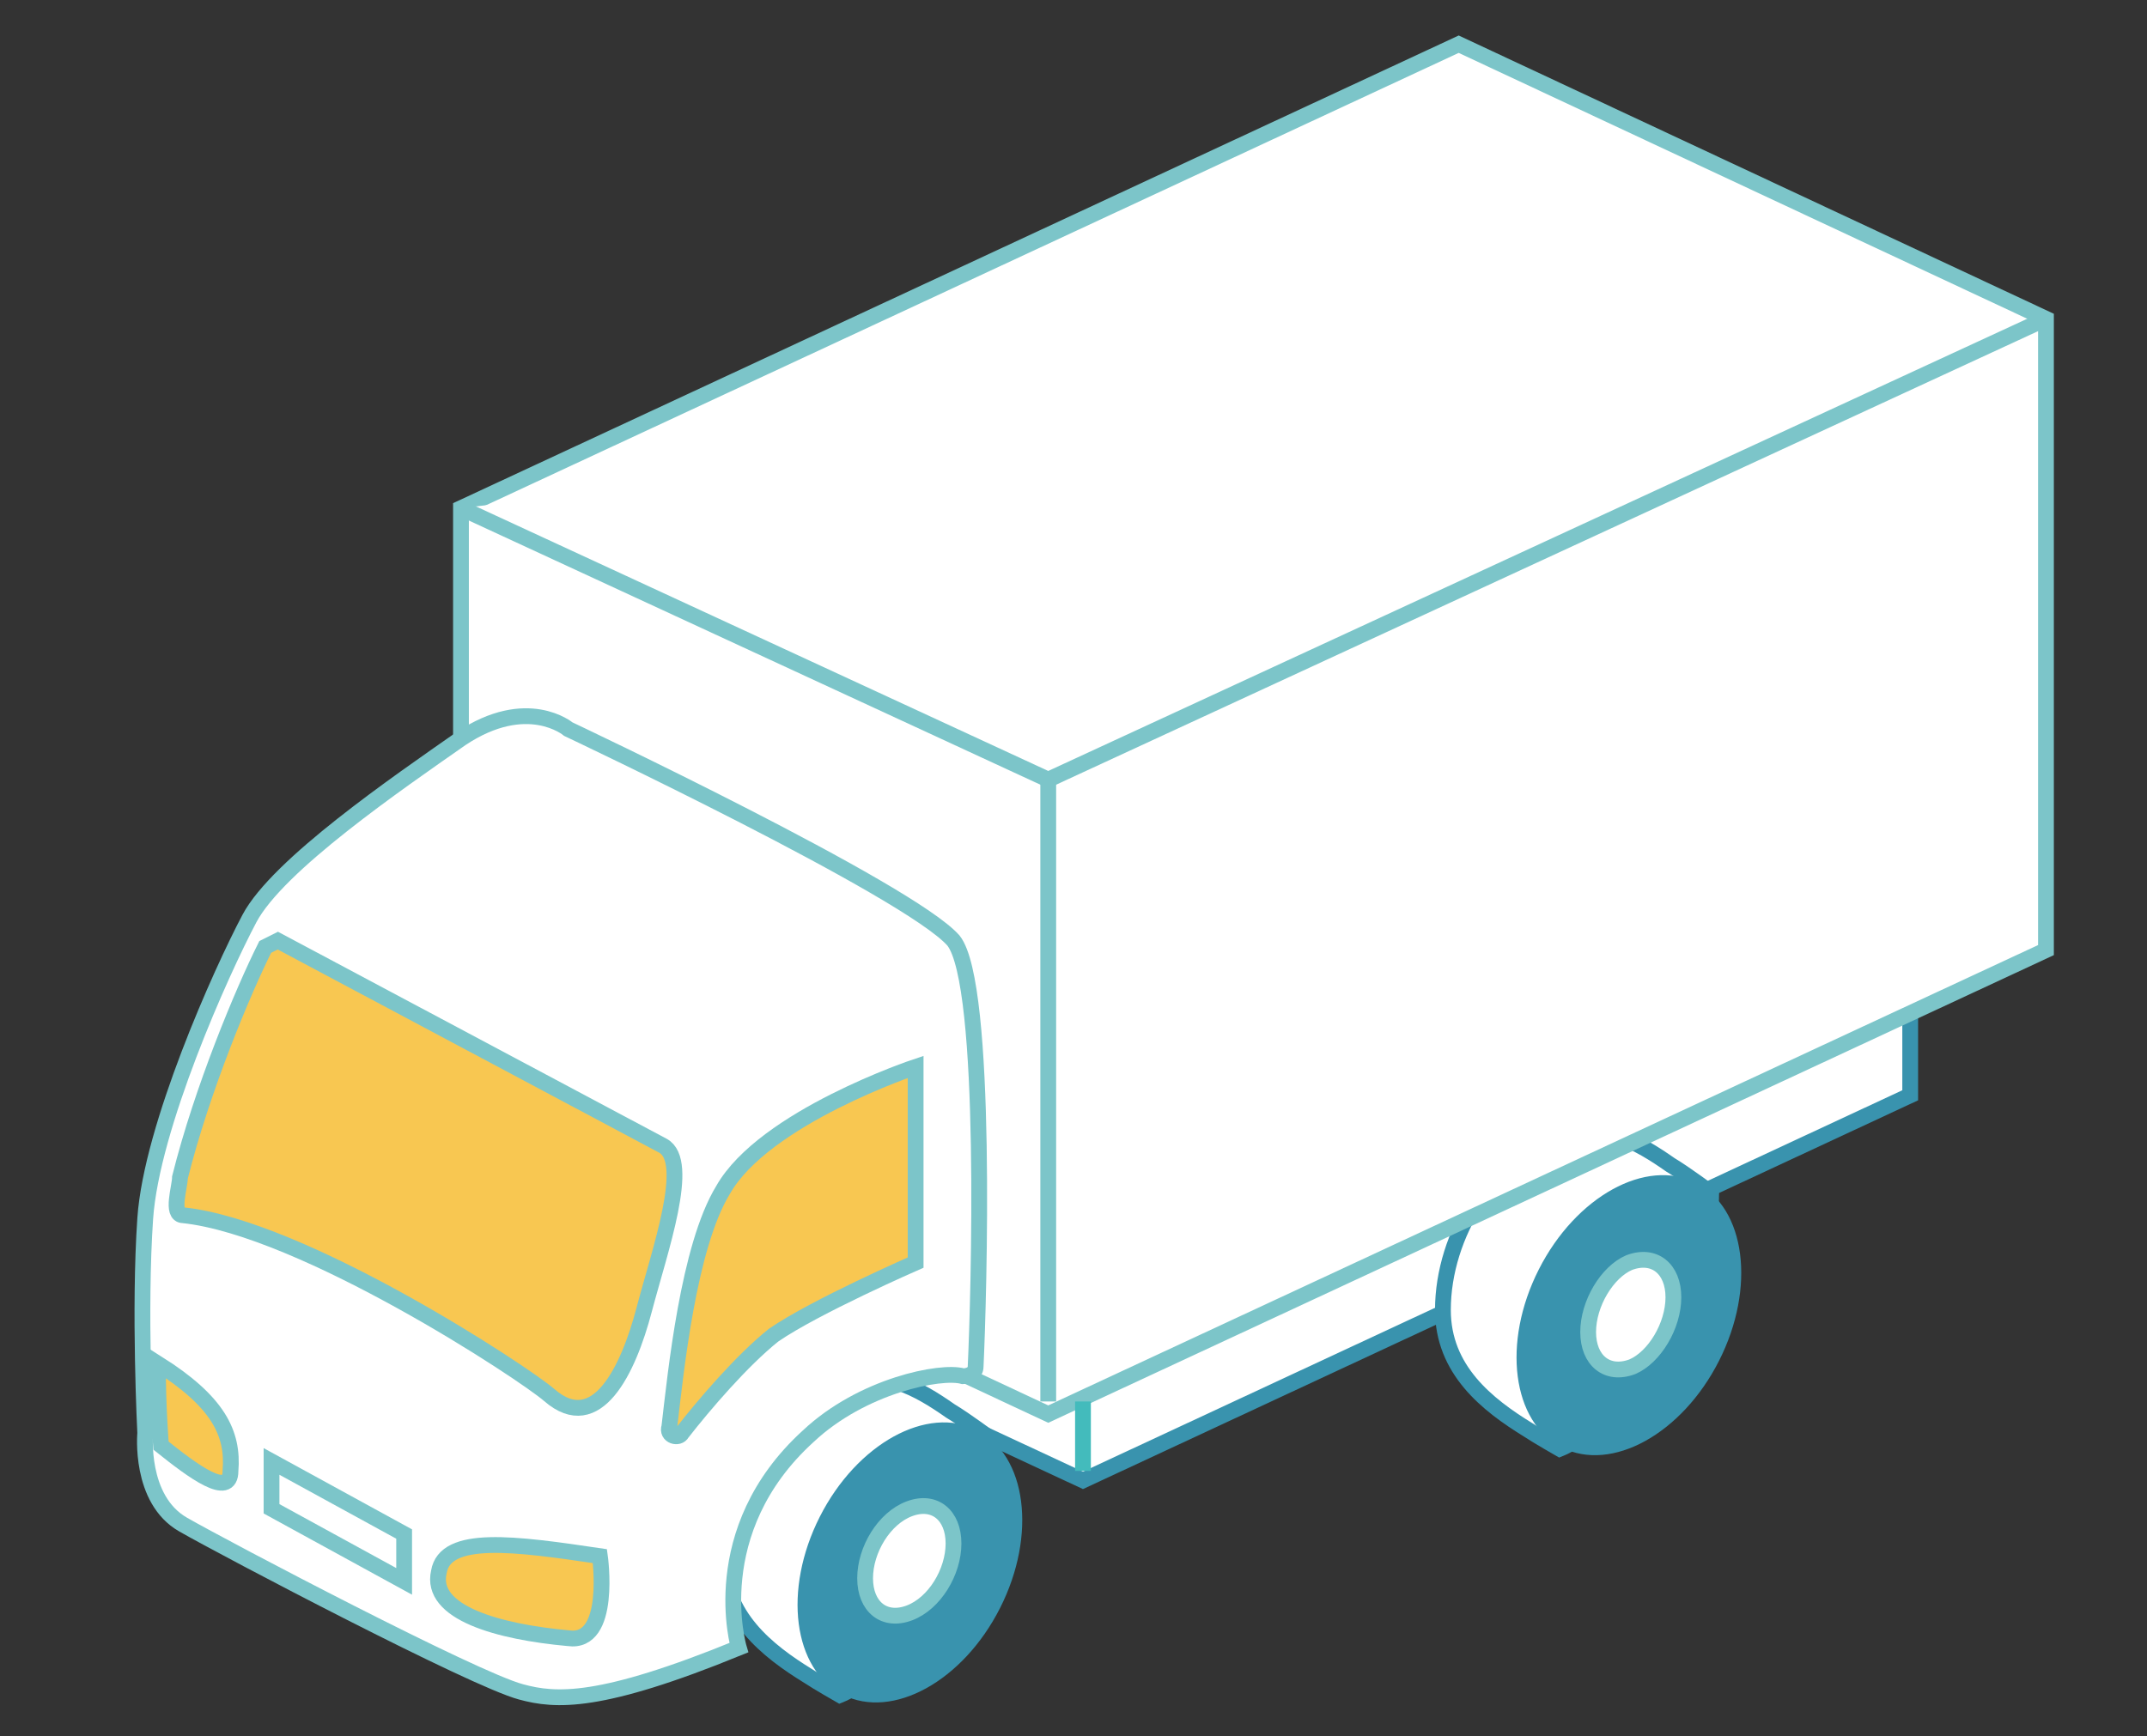
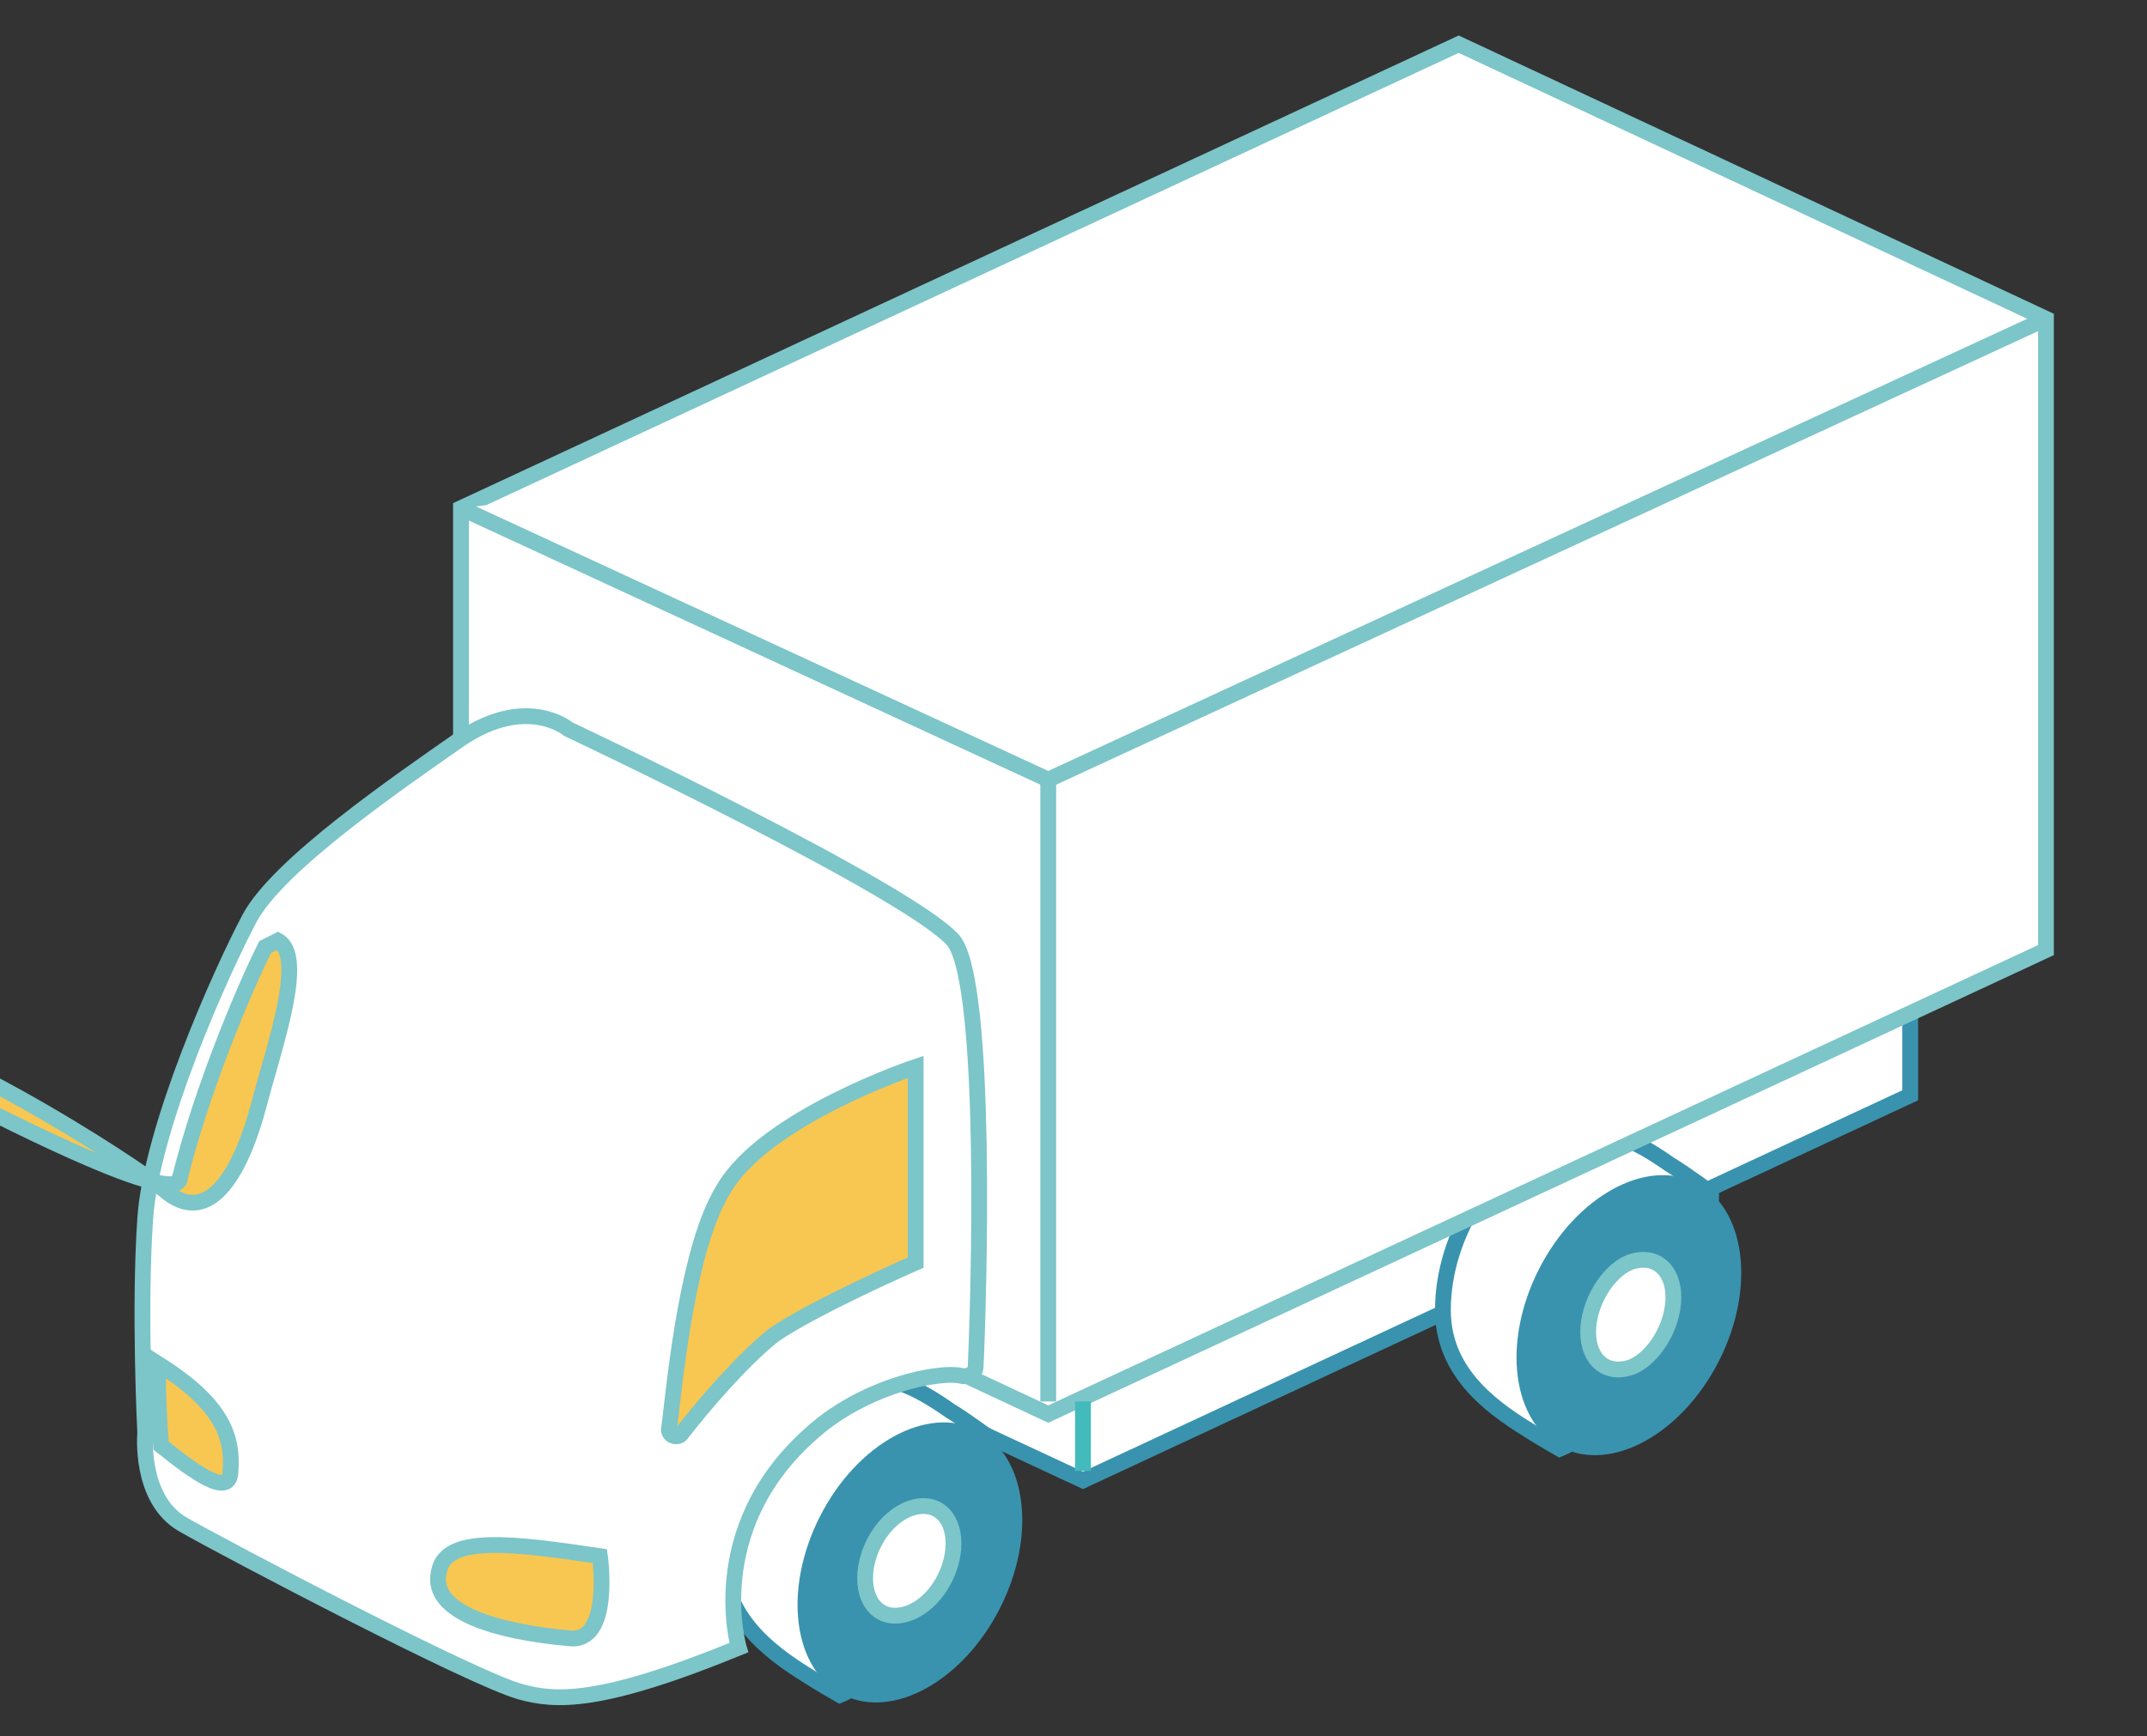
<svg xmlns="http://www.w3.org/2000/svg" version="1.1" x="0px" y="0px" viewBox="0 0 68 55" style="enable-background:new 0 0 68 55;" xml:space="preserve">
  <rect x="0" y="0" width="68" height="55" fill="#333333" stroke="none" />
  <style type="text/css">
	.st0{display:none;}
	.st1{display:inline;}
	.st2{fill:#FFFFFF;stroke:#3993AE;stroke-width:0.5;stroke-miterlimit:10;}
	.st3{fill:#3993AE;}
	.st4{fill:#FFFFFF;stroke:#7CC5C9;stroke-width:0.5;stroke-miterlimit:10;}
	.st5{fill:#F8C751;stroke:#7CC5C9;stroke-width:0.5;stroke-miterlimit:10;}
	.st6{fill:none;stroke:#7CC5C9;stroke-width:0.5;stroke-miterlimit:10;}
	.st7{fill:none;stroke:#43BBBC;stroke-width:0.5;stroke-miterlimit:10;}
	.st8{fill:none;stroke:#3993AE;stroke-width:0.5;stroke-miterlimit:10;}
</style>
  <g id="圖層_1" class="st0">
    <g class="st1">
      <polygon class="st2" points="34.9,46.9 8.7,34.7 8.7,15.5 26.6,7.2 52.7,19.4 52.7,38.6   " />
      <g>
        <path class="st2" d="M23.5,41.5c0,1.9-1.4,3-2.7,3.8c-0.3,0.2-1,0.6-1,0.6c-2-0.8-4.8-5.7-4.8-8.1c0,0,0.8-0.6,1.3-0.9     c1-0.7,2.2-1.4,3.6-0.9C21.9,36.6,23.5,39.1,23.5,41.5z" />
        <ellipse transform="matrix(0.892 -0.452 0.452 0.892 -16.912 12.446)" class="st3" cx="17.6" cy="41.6" rx="3.2" ry="4.7" />
        <path class="st4" d="M19,42.2c0,0.9-0.6,1.4-1.4,1.1c-0.8-0.3-1.4-1.3-1.4-2.2c0-0.9,0.6-1.4,1.4-1.1C18.4,40.3,19,41.3,19,42.2z     " />
      </g>
      <g>
        <path class="st2" d="M46.4,49.3c0,1.9-1.4,3-2.7,3.8c-0.3,0.2-1,0.6-1,0.6c-2-0.8-4.8-5.7-4.8-8.1c0,0,0.8-0.6,1.3-0.9     c1-0.7,2.2-1.4,3.6-0.9C44.8,44.5,46.4,47,46.4,49.3z" />
        <ellipse transform="matrix(0.892 -0.452 0.452 0.892 -17.99 23.609)" class="st3" cx="40.4" cy="49.5" rx="3.2" ry="4.7" />
        <path class="st4" d="M41.8,50c0,0.9-0.6,1.4-1.4,1.1c-0.8-0.3-1.4-1.3-1.4-2.2c0-0.9,0.6-1.4,1.4-1.1     C41.2,48.1,41.8,49.1,41.8,50z" />
      </g>
      <polygon class="st4" points="36,44.8 4.5,30.1 4.5,10.1 23.1,1.4 54.6,16.1 54.6,36.1   " />
-       <path class="st4" d="M45.9,52.2c0,0,1.1-3.7-2.2-6.7c-1.7-1.6-4.2-2.1-4.9-1.9c-0.2,0-0.4-0.1-0.4-0.3c-0.1-2.1-0.4-12.1,0.7-13.5    c1.3-1.6,12.1-6.7,12.1-6.7s1.3-1.1,3.4,0.3c2,1.4,5.8,4,6.7,5.7c0.9,1.7,3.1,6.6,3.3,9.5c0.2,2.9,0,6.8,0,6.8s0.2,2.1-1.2,2.9    c-1.4,0.8-9.2,4.9-10.7,5.3C51.6,53.9,50.2,54,45.9,52.2z" />
      <path class="st5" d="M64.2,43.2c-1.9,1.2-2.4,2.2-2.3,3.4c0,0.9,1.2,0,2.2-0.8C64.2,45.8,64.2,44.6,64.2,43.2z" />
      <path class="st5" d="M40.3,33.8V40c0,0,3.2,1.4,4.5,2.3c1,0.8,2.2,2.2,2.9,3.1c0.1,0.2,0.5,0.1,0.4-0.2c-0.2-1.7-0.6-5.7-1.7-7.5    C45,35.4,40.3,33.8,40.3,33.8z" />
      <path class="st5" d="M50.2,49.3c0,0-0.4,2.8,1,2.6c2.2-0.2,4.4-0.8,4.1-2.1C55.1,48.6,52.9,48.9,50.2,49.3z" />
      <polygon class="st4" points="56.5,48.6 56.5,50.1 60.7,47.8 60.7,46.3   " />
      <path class="st5" d="M63.5,37.3c-0.7-2.8-2-5.9-2.7-7.3c0,0-0.4-0.2-0.4-0.2l-12.1,6.4c-0.9,0.5,0.1,3.3,0.6,5.2    c0.5,1.9,1.5,4,3,2.7c0.8-0.7,7.8-5.3,11.6-5.7C63.9,38.5,63.5,37.6,63.5,37.3z" />
      <polyline class="st4" points="54.6,16.1 36,24.7 4.5,10.1   " />
      <line class="st6" x1="36" y1="24.7" x2="36" y2="44.4" />
      <line class="st7" x1="34.9" y1="44.4" x2="34.9" y2="46.6" />
    </g>
  </g>
  <g id="圖層_2">
    <g>
      <polygon class="st2" points="34.3,46.9 60.5,34.7 60.5,15.5 42.7,7.2 16.5,19.4 16.5,38.6   " />
      <g>
        <path class="st2" d="M45.7,41.5c0,1.9,1.4,3,2.7,3.8c0.3,0.2,1,0.6,1,0.6c2-0.8,4.8-5.7,4.8-8.1c0,0-0.8-0.6-1.3-0.9     c-1-0.7-2.2-1.4-3.6-0.9C47.3,36.6,45.7,39.1,45.7,41.5z" />
        <ellipse transform="matrix(0.452 -0.892 0.892 0.452 -8.84 68.89)" class="st3" cx="51.6" cy="41.6" rx="4.7" ry="3.2" />
        <path class="st4" d="M50.3,42.2c0,0.9,0.6,1.4,1.4,1.1C52.4,43,53,42,53,41.1c0-0.9-0.6-1.4-1.4-1.1     C50.9,40.3,50.3,41.3,50.3,42.2z" />
      </g>
      <g>
        <path class="st2" d="M22.9,49.3c0,1.9,1.4,3,2.7,3.8c0.3,0.2,1,0.6,1,0.6c2-0.8,4.8-5.7,4.8-8.1c0,0-0.8-0.6-1.3-0.9     c-1-0.7-2.2-1.4-3.6-0.9C24.5,44.5,22.9,47,22.9,49.3z" />
        <ellipse transform="matrix(0.452 -0.892 0.892 0.452 -28.353 52.815)" class="st3" cx="28.8" cy="49.5" rx="4.7" ry="3.2" />
        <path class="st4" d="M27.4,50c0,0.9,0.6,1.4,1.4,1.1c0.8-0.3,1.4-1.3,1.4-2.2c0-0.9-0.6-1.4-1.4-1.1C28,48.1,27.4,49.1,27.4,50z" />
      </g>
      <polygon class="st4" points="33.2,44.8 64.8,30.1 64.8,10.1 46.2,1.4 14.6,16.1 14.6,36.1   " />
      <path class="st4" d="M23.4,52.2c0,0-1.1-3.7,2.2-6.7c1.7-1.6,4.2-2.1,4.9-1.9c0.2,0,0.4-0.1,0.4-0.3c0.1-2.1,0.4-12.1-0.7-13.5    C28.8,28.2,18,23.1,18,23.1s-1.3-1.1-3.4,0.3c-2,1.4-5.8,4-6.7,5.7c-0.9,1.7-3.1,6.6-3.3,9.5c-0.2,2.9,0,6.8,0,6.8    s-0.2,2.1,1.2,2.9c1.4,0.8,9.2,4.9,10.7,5.3C17.6,53.9,19,54,23.4,52.2z" />
      <path class="st5" d="M5,43.2c1.9,1.2,2.4,2.2,2.3,3.4c0,0.9-1.2,0-2.2-0.8C5.1,45.8,5,44.6,5,43.2z" />
      <path class="st5" d="M29,33.8V40c0,0-3.2,1.4-4.5,2.3c-1,0.8-2.2,2.2-2.9,3.1c-0.1,0.2-0.5,0.1-0.4-0.2c0.2-1.7,0.6-5.7,1.7-7.5    C24.2,35.4,29,33.8,29,33.8z" />
      <path class="st5" d="M19,49.3c0,0,0.4,2.8-1,2.6c-2.2-0.2-4.4-0.8-4.1-2.1C14.1,48.6,16.3,48.9,19,49.3z" />
-       <polygon class="st4" points="12.8,48.6 12.8,50.1 8.6,47.8 8.6,46.3   " />
-       <path class="st5" d="M5.7,37.3c0.7-2.8,2-5.9,2.7-7.3c0,0,0.4-0.2,0.4-0.2L21,36.3c0.9,0.5-0.1,3.3-0.6,5.2c-0.5,1.9-1.5,4-3,2.7    c-0.8-0.7-7.8-5.3-11.6-5.7C5.4,38.5,5.7,37.6,5.7,37.3z" />
+       <path class="st5" d="M5.7,37.3c0.7-2.8,2-5.9,2.7-7.3c0,0,0.4-0.2,0.4-0.2c0.9,0.5-0.1,3.3-0.6,5.2c-0.5,1.9-1.5,4-3,2.7    c-0.8-0.7-7.8-5.3-11.6-5.7C5.4,38.5,5.7,37.6,5.7,37.3z" />
      <polyline class="st4" points="14.6,16.1 33.2,24.7 64.8,10.1   " />
      <line class="st6" x1="33.2" y1="24.7" x2="33.2" y2="44.4" />
      <line class="st7" x1="34.3" y1="44.4" x2="34.3" y2="46.6" />
    </g>
  </g>
  <g id="圖層_3" class="st0">
    <g class="st1">
      <g>
        <path class="st2" d="M40.1,45.8c0.2,2.7-1.9,5.1-4,6.6c-0.1,0.1,0.4,1.6,0.1,1.5c-1.1-0.4-2.5-1.2-3.2-1.7     c-0.9-0.5-1.2-1.6-1.2-3c0-2.9,1.5-5.5,3.9-6.4c1.1-0.4,1.9-0.5,2.7-0.1c0.6,0.3,2.8,1.2,3.3,1.6C42.1,44.6,40.1,45.3,40.1,45.8z     " />
        <path class="st3" d="M43.3,47.4c0.2,2.7-1.7,5.6-4,6.6c-2.4,1-4.4-0.4-4.6-3.1c-0.2-3.1,1.7-5.6,4-6.6     C41.1,43.4,43.2,44.7,43.3,47.4z" />
        <ellipse transform="matrix(0.482 -0.876 0.876 0.482 -22.99 59.724)" class="st4" cx="39" cy="49.3" rx="2.1" ry="1.5" />
      </g>
      <g>
        <path class="st3" d="M16,41c0.2,2.7-1.9,5.1-4,6.6c-0.1,0.1,0.4,1.6,0.1,1.5c-1.1-0.4-2.5-1.2-3.2-1.7c-0.9-0.5-1.2-1.6-1.2-3     c0-2.9,1.5-5.5,3.9-6.4c1.1-0.4,1.9-0.5,2.7-0.1c0.6,0.3,2.8,1.2,3.3,1.6C17.9,39.7,16,40.4,16,41z" />
        <path class="st4" d="M19.2,42.6c0.2,2.7-1.7,5.6-4,6.6c-2.4,1-4.4-0.4-4.6-3.1c-0.2-3.1,1.7-5.6,4-6.6C17,38.5,19,39.9,19.2,42.6     z" />
        <ellipse transform="matrix(0.482 -0.876 0.876 0.482 -31.204 36.075)" class="st4" cx="14.9" cy="44.4" rx="2.1" ry="1.5" />
      </g>
      <g>
        <path class="st2" d="M61.4,32.2c0.2,2.7-1.9,5.1-4,6.6c-0.1,0.1,0.4,1.6,0.1,1.5c-1.1-0.4-2.5-1.2-3.2-1.7     c-0.9-0.5-1.2-1.6-1.2-3c0-2.9,1.5-5.5,3.9-6.4c1.1-0.4,1.9-0.5,2.7-0.1c0.6,0.3,2.8,1.2,3.3,1.6C63.4,31,61.4,31.6,61.4,32.2z" />
        <path class="st3" d="M64.7,33.8c0.2,2.7-1.7,5.6-4,6.6c-2.4,1-4.4-0.4-4.6-3.1c-0.2-3.1,1.7-5.6,4-6.6     C62.4,29.7,64.5,31.1,64.7,33.8z" />
        <path class="st4" d="M62,35c0.1,1-0.6,2.1-1.5,2.5c-0.9,0.4-1.7-0.2-1.8-1.2c-0.1-1,0.6-2.1,1.5-2.5C61.2,33.5,62,34,62,35z" />
      </g>
      <path class="st4" d="M40.8,4l3.3-2.2c0,0,1.3-1.5,4.6-0.4c4.8,1.6,15,8.6,15,8.6s4.9,9.3,3.7,19.9c-1.7,0.8-2.8,1-2.8,1    s-2.9-5.6-8.2-1.2c-2.3,1.9-2.3,7.8-2.3,7.8l-3.2-1.9l0-5.6l-2.6-1.7l-12-7.2L37.1,5L40.8,4z" />
      <g>
        <polygon class="st2" points="27.8,49.1 51.3,38.2 51.3,17.5 33.6,9.3 10.1,20.2 10.2,41    " />
-         <line class="st8" x1="28" y1="46" x2="28" y2="48.6" />
        <polygon class="st4" points="20.6,49.8 53.1,34.6 53.1,12.5 34.2,3.6 1.7,18.8 1.8,41    " />
        <polyline class="st4" points="1.7,18.8 20.5,27.6 53,12.4    " />
        <line class="st6" x1="20.5" y1="27.6" x2="20.5" y2="49.4" />
      </g>
      <path class="st5" d="M55.2,16.5c0,0,6.2-3.7,7-3.7c0.8,0,3.2,5.4,3.3,8.8c-1.6,1-2.8,1.2-2.8,1.2l-7.4-0.7V16.5z" />
      <polygon class="st5" points="55.3,25.1 55.3,26.1 57.3,25.1 57.3,24   " />
      <path class="st5" d="M67.3,23.1c-0.8,0.2-1.6,0.4-1.7,1.2c-0.1,0.3,0,0.8,0.1,1.2c0.1,1,1.1,0.9,1.8,0.8" />
    </g>
  </g>
  <g id="圖層_4" class="st0">
    <g class="st1">
      <g>
        <path class="st2" d="M29.1,45.8c-0.2,2.7,1.9,5.1,4,6.6c0.1,0.1-0.4,1.6-0.1,1.5c1.1-0.4,2.5-1.2,3.2-1.7c0.9-0.5,1.2-1.6,1.2-3     c0-2.9-1.5-5.5-3.9-6.4c-1.1-0.4-1.9-0.5-2.7-0.1C30.2,43,28,44,27.5,44.3C27.2,44.6,29.2,45.3,29.1,45.8z" />
        <path class="st3" d="M25.9,47.4c-0.2,2.7,1.7,5.6,4,6.6c2.4,1,4.4-0.4,4.6-3.1c0.2-3.1-1.7-5.6-4-6.6     C28.1,43.4,26.1,44.7,25.9,47.4z" />
        <ellipse transform="matrix(0.876 -0.482 0.482 0.876 -20.047 20.687)" class="st4" cx="30.2" cy="49.3" rx="1.5" ry="2.1" />
      </g>
      <g>
        <path class="st3" d="M53.3,41c-0.2,2.7,1.9,5.1,4,6.6c0.1,0.1-0.4,1.6-0.1,1.5c1.1-0.4,2.5-1.2,3.2-1.7c0.9-0.5,1.2-1.6,1.2-3     c0-2.9-1.5-5.5-3.9-6.4c-1.1-0.4-1.9-0.5-2.7-0.1c-0.6,0.3-2.8,1.2-3.3,1.6C51.3,39.7,53.3,40.4,53.3,41z" />
        <path class="st4" d="M50,42.6c-0.2,2.7,1.7,5.6,4,6.6c2.4,1,4.4-0.4,4.6-3.1c0.2-3.1-1.7-5.6-4-6.6C52.3,38.5,50.2,39.9,50,42.6z     " />
        <ellipse transform="matrix(0.876 -0.482 0.482 0.876 -14.702 31.719)" class="st4" cx="54.3" cy="44.4" rx="1.5" ry="2.1" />
      </g>
      <g>
-         <path class="st2" d="M7.8,32.2c-0.2,2.7,1.9,5.1,4,6.6c0.1,0.1-0.4,1.6-0.1,1.5c1.1-0.4,2.5-1.2,3.2-1.7c0.9-0.5,1.2-1.6,1.2-3     c0-2.9-1.5-5.5-3.9-6.4c-1.1-0.4-1.9-0.5-2.7-0.1c-0.6,0.3-2.8,1.2-3.3,1.6C5.8,31,7.8,31.6,7.8,32.2z" />
        <path class="st3" d="M4.6,33.8c-0.2,2.7,1.7,5.6,4,6.6c2.4,1,4.4-0.4,4.6-3.1c0.2-3.1-1.7-5.6-4-6.6C6.8,29.7,4.7,31.1,4.6,33.8z     " />
        <path class="st4" d="M7.2,35c-0.1,1,0.6,2.1,1.5,2.5c0.9,0.4,1.7-0.2,1.8-1.2c0.1-1-0.6-2.1-1.5-2.5C8.1,33.5,7.3,34,7.2,35z" />
      </g>
      <path class="st4" d="M28.4,4l-3.3-2.2c0,0-1.3-1.5-4.6-0.4C15.6,3,5.5,10,5.5,10s-4.9,9.3-3.7,19.9c1.7,0.8,2.8,1,2.8,1    s2.9-5.6,8.2-1.2c2.3,1.9,2.3,7.8,2.3,7.8l3.2-1.9l0-5.6l2.6-1.7l12-7.2L32.2,5L28.4,4z" />
      <g>
        <polygon class="st2" points="41.4,49.1 17.9,38.2 17.9,17.5 35.6,9.3 59.1,20.2 59,41    " />
        <line class="st8" x1="41.3" y1="46" x2="41.3" y2="48.6" />
        <polygon class="st4" points="48.7,49.8 16.1,34.6 16.1,12.5 35,3.6 67.6,18.8 67.5,41    " />
        <polyline class="st4" points="67.6,18.8 48.8,27.6 16.2,12.4    " />
        <line class="st6" x1="48.8" y1="27.6" x2="48.8" y2="49.4" />
      </g>
      <path class="st5" d="M14.1,16.5c0,0-6.2-3.7-7-3.7c-0.8,0-3.2,5.4-3.3,8.8c1.6,1,2.8,1.2,2.8,1.2l7.4-0.7V16.5z" />
      <polygon class="st5" points="13.9,25.1 13.9,26.1 12,25.1 12,24   " />
      <path class="st5" d="M2,23.1c0.8,0.2,1.6,0.4,1.7,1.2c0.1,0.3,0,0.8-0.1,1.2c-0.1,1-1.1,0.9-1.8,0.8" />
    </g>
  </g>
</svg>